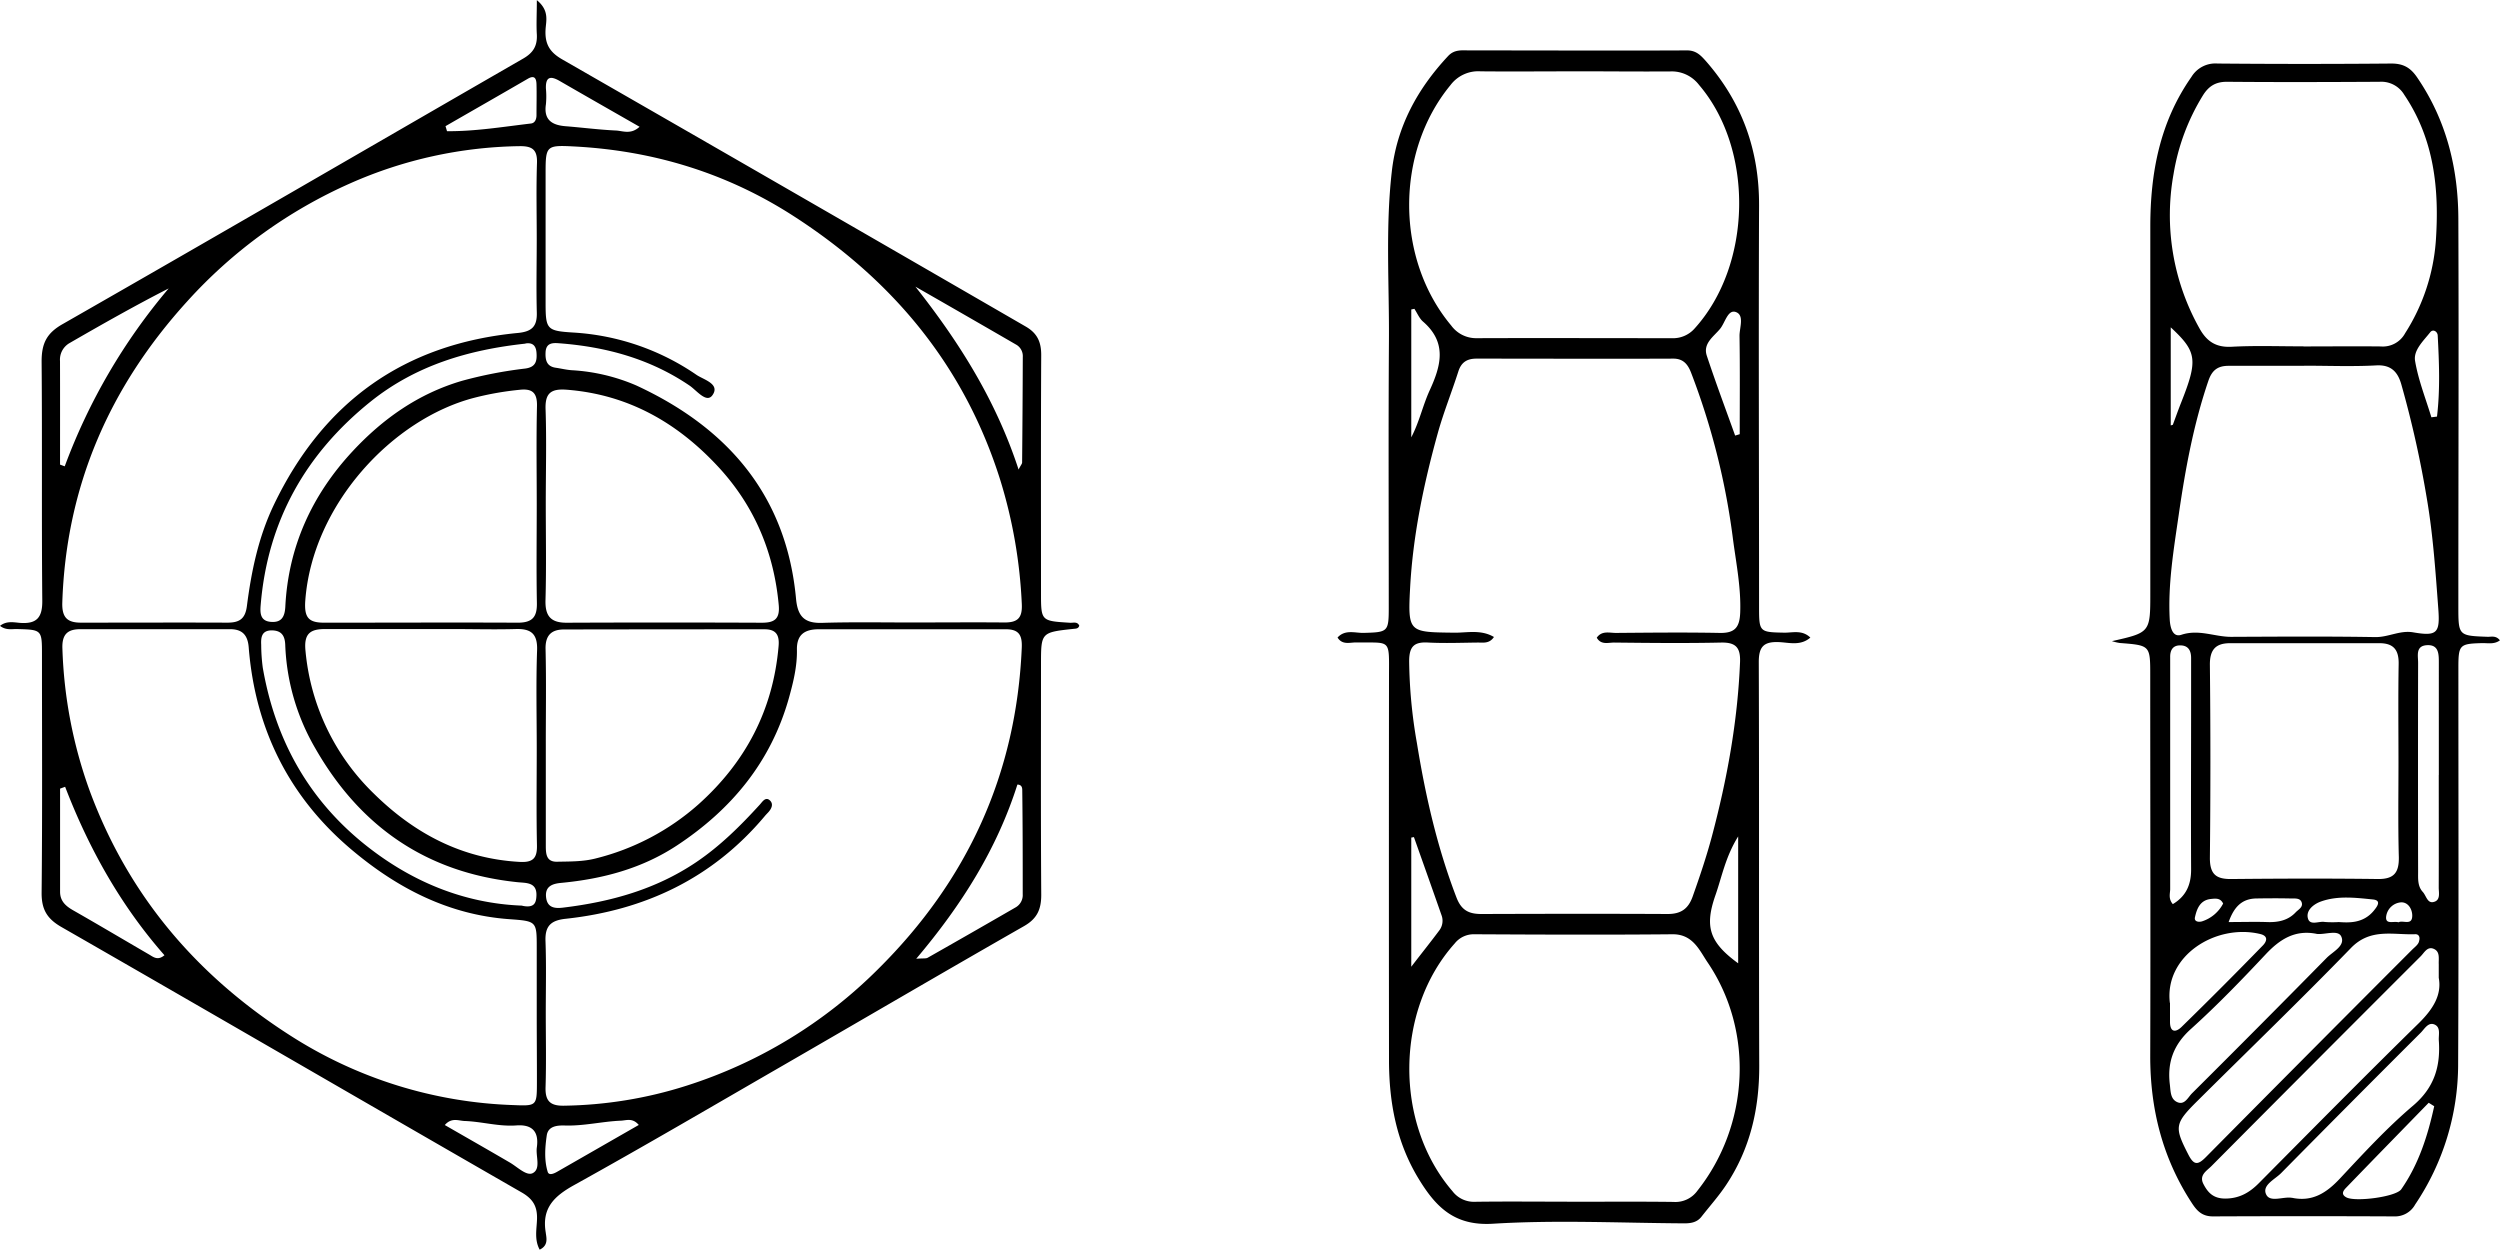
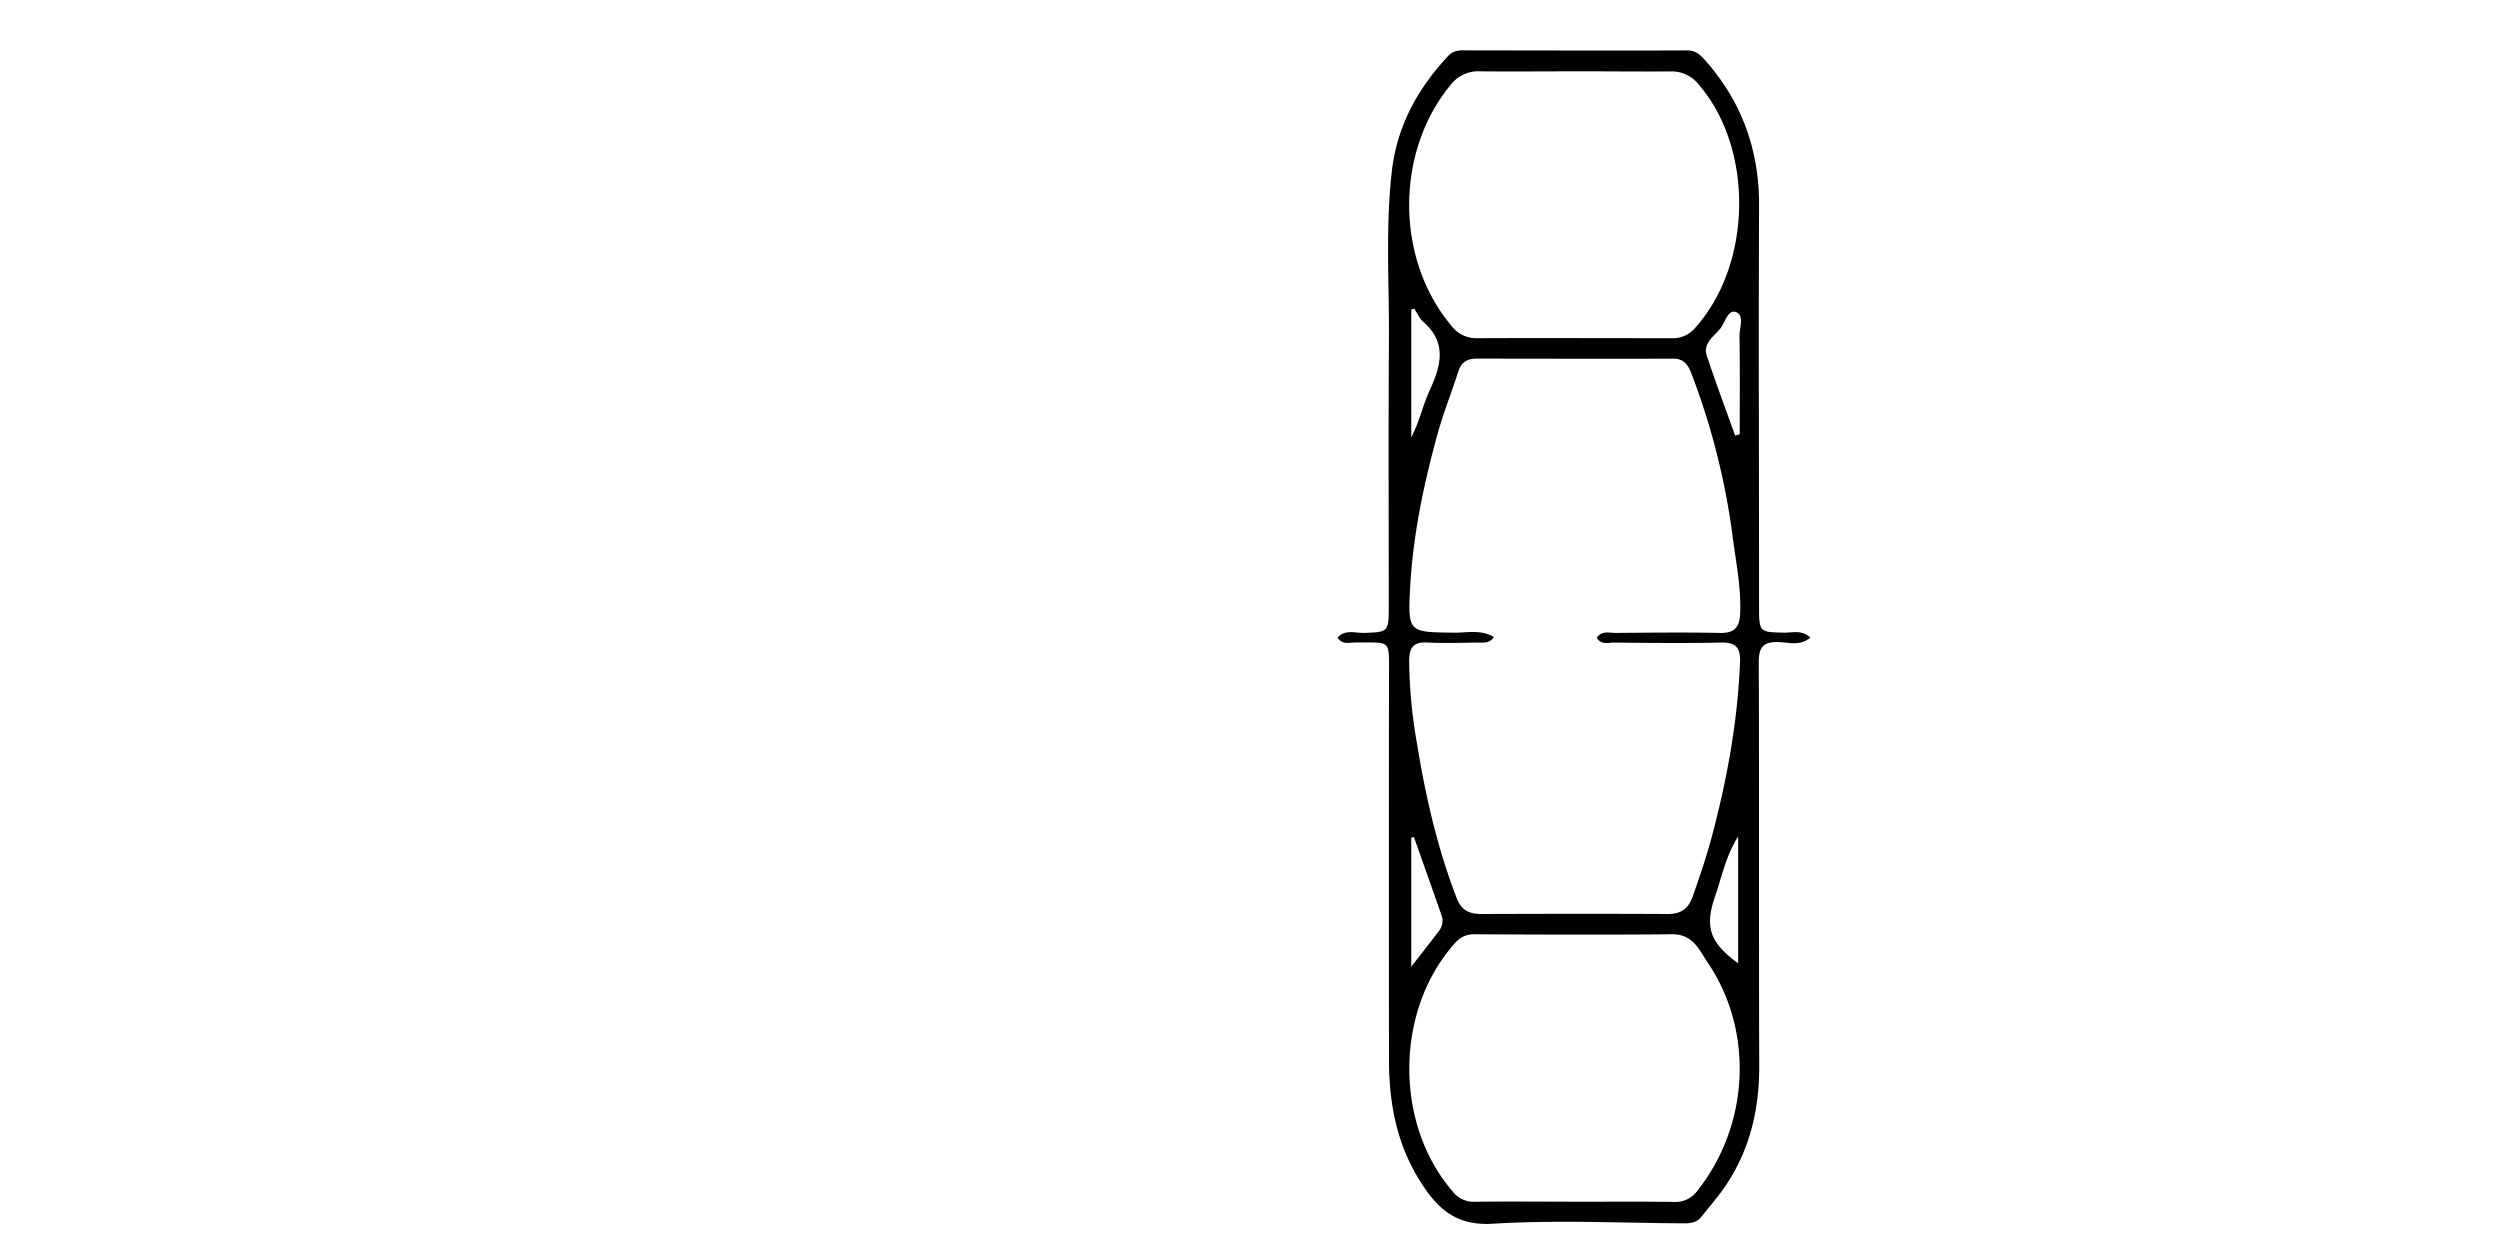
<svg xmlns="http://www.w3.org/2000/svg" id="Ebene_3" data-name="Ebene 3" viewBox="0 0 708.26 353.99">
  <g id="IEM1RU.tif">
-     <path d="M628.75,301.61c10.87-2.45,10.87-2.45,10.87-13.7q0-51.86,0-103.72c0-15.24,2.69-29.62,11.64-42.41a7.92,7.92,0,0,1,7.39-3.81q24.64.22,49.29,0c3.42,0,5.46,1.23,7.32,4,8.25,12.09,11.58,25.64,11.63,40,.14,36.56,0,73.13,0,109.7,0,8.42,0,8.41,8.36,8.71,1.08,0,2.32-.39,3.42,1-1.64,1.22-3.47.74-5.15.79-6.28.18-6.62.48-6.62,7,0,37.4.11,74.8-.07,112.2a71.21,71.21,0,0,1-12.18,39.85,6.5,6.5,0,0,1-6,3.36q-25.65-.12-51.29,0c-3,0-4.46-1.48-5.91-3.69-8.35-12.72-11.89-26.73-11.85-41.88.11-35.9,0-71.8,0-107.71,0-8.51,0-8.5-8.65-9.17A15.74,15.74,0,0,1,628.75,301.61Zm54.44-78c-7.13,0-14.26,0-21.39,0-3.06,0-4.7,1.21-5.74,4.28-4.19,12.3-6.52,25-8.37,37.8-1.42,9.81-3.1,19.69-2.57,29.72.12,2.42.87,5.21,3.29,4.4,5-1.66,9.44.6,14.14.58,13.6-.06,27.2-.16,40.8.07,3.72.06,7-2,10.77-1.34,6.76,1.16,7.6.19,7.09-6.66-.77-10.26-1.45-20.51-3.15-30.67a296.83,296.83,0,0,0-7.35-33c-1-3.44-2.87-5.55-7.12-5.3C696.81,223.86,690,223.57,683.19,223.58Zm-.17-5.49c7.3,0,14.59-.08,21.89,0a7.18,7.18,0,0,0,6.91-3.76,56.06,56.06,0,0,0,8.69-26.11c1-14.65-.42-28.78-8.94-41.42a7.56,7.56,0,0,0-7-3.69c-14.43.08-28.85.13-43.27,0-3.29,0-5.22,1.34-6.82,3.93a61.17,61.17,0,0,0-8.27,22.18,65.52,65.52,0,0,0,7.31,43.7c2.06,3.73,4.67,5.49,9.12,5.26C669.42,217.84,676.23,218.1,683,218.09Zm26.91,117.82c0-9.29-.11-18.59.05-27.88.07-4-1.47-5.88-5.48-5.87-14.08,0-28.17,0-42.26,0-4.08,0-5.78,1.8-5.74,6.13q.29,27.38,0,54.76c0,4.81,2,6,6.27,5.92,13.75-.13,27.51-.18,41.26,0,4.65.07,6.08-1.82,6-6.23C709.78,353.84,709.93,344.87,709.93,335.91Zm11.41,61c0-1.8,0-2.8,0-3.79-.08-1.6.45-3.61-1.48-4.39-1.76-.71-2.62,1.1-3.6,2.09q-29.75,29.72-59.38,59.54c-1.3,1.3-3.5,2.5-2.22,5s2.86,4.12,6.13,4.14c4,0,6.9-1.65,9.59-4.37,15.07-15.19,30.1-30.42,45.38-45.39C719.73,405.83,722.24,401.82,721.34,397Zm-5.57-10.37c.39-1.36-.28-2-1.15-1.93-6.25.23-12.62-1.79-18.13,3.88-14.26,14.69-29,28.92-43.52,43.35-6.53,6.48-6.56,7.42-2.53,15.28,1.56,3,2.68,2.89,4.89.67q29.16-29.46,58.46-58.79C714.6,388.22,715.59,387.55,715.77,386.58Zm-36,72.74c5.78,1.22,9.77-1.4,13.56-5.44,6.67-7.13,13.32-14.37,20.74-20.67,6.05-5.13,7.8-11.16,7.29-18.46-.11-1.59.6-3.71-1.2-4.51s-2.86,1.26-3.93,2.32q-19.85,19.8-39.54,39.76c-1.78,1.8-5.45,3.42-4.27,6C673.5,460.76,677.26,458.89,679.74,459.32Zm7-74.77c-6.12-1.24-10.43,1.5-14.46,5.79-6.8,7.25-13.72,14.42-21.09,21.07-5,4.46-6.84,9.47-6.06,15.85.22,1.84.14,3.95,1.91,4.87,2.21,1.15,3.19-1.23,4.35-2.39q19.19-19.1,38.17-38.39c1.75-1.78,5.36-3.4,4.12-6.07C692.77,383.28,689.11,384.83,686.75,384.55Zm34.59-45V307.69c0-2.4,0-5.11-3.33-4.94s-2.53,3-2.54,5q-.06,29.6,0,59.19c0,2-.16,4.08,1.29,5.68,1,1.05,1.29,3.25,3,2.91,2.16-.43,1.54-2.65,1.55-4.18C721.37,360.74,721.34,350.13,721.34,339.52ZM646,376.11c3.77-2.25,5.2-5.53,5.18-9.84-.08-16,0-31.92,0-47.88,0-4,0-8,0-12,0-2.19-.87-3.61-3.15-3.58-2.07,0-2.82,1.42-2.78,3.36,0,.66,0,1.33,0,2q0,31.92,0,63.84C645.17,373.3,644.76,374.68,646,376.11Zm-.8,28c0,1.69,0,3.51,0,5.33,0,3.06,1.62,3.08,3.28,1.46q11.65-11.38,23-23.05c1-1,1.8-2.66-.73-3.27C658.23,381.57,643.55,390.72,645.16,404.09Zm74.89,29.28-1.6-1c-7.79,8-15.6,16-23.33,24-.63.66-1.79,1.84,0,2.8,2.49,1.35,14-.12,15.55-2.28C715.66,449.8,718.23,441.71,720.05,433.37ZM645.41,240.49l.59-.17c.75-2,1.45-4,2.24-6,4.93-12.38,4.66-14.65-2.83-21.61Zm73.84-2.3,1.59-.2c.91-7.63.61-15.31.2-23-.06-1.07-1.31-1.92-2.13-.88-1.92,2.44-4.79,5.07-4.28,8.1C715.55,227.66,717.64,232.88,719.25,238.19Zm-57.44,143c4,0,7.39-.11,10.81,0,3.13.13,6-.42,8.18-2.75.73-.78,2.13-1.43,1.72-2.77s-1.89-1.14-3-1.16c-3.32-.07-6.63-.06-9.95,0C665.6,374.61,663.35,376.85,661.81,381.2Zm31.12,0c2.72.17,6.92.52,10-3.21,1-1.22,2.27-2.93-.26-3.19-4.89-.49-9.95-1.13-14.71.58-1.91.67-4.26,2.39-3.71,4.69s3.14.79,4.8,1.11A29.74,29.74,0,0,0,692.93,381.2Zm17,.08c1.22-.72,3.89,1.08,3.9-1.89,0-1.82-1.15-3.87-3.2-3.77a4.61,4.61,0,0,0-4.21,4.16C706.28,382,708.62,380.82,710,381.28Zm-49.7-5.36c-.77-1.59-2.15-1.39-3.43-1.26-3.07.31-4,2.78-4.53,5.17-.32,1.38,1.26,1.44,2.11,1.14A10.29,10.29,0,0,0,660.27,375.92Z" transform="translate(-30.43 -119.97)" />
-   </g>
+     </g>
  <g id="Js1ZjR.tif">
-     <path d="M183.32,474c-1.56-2.86-.83-5.87-.75-8.69.1-3.57-1.15-5.68-4.35-7.52-43.49-25-86.87-50.23-130.38-75.19-4.18-2.4-5.67-5.08-5.62-9.83.23-22.43.1-44.86.1-67.3,0-7.12,0-7.11-7.24-7.29-1.44,0-3,.36-4.65-.9,1.83-1.47,3.87-1,5.63-.85,4.7.36,6.4-1.42,6.35-6.28-.21-22.6,0-45.2-.19-67.79,0-5.06,1.39-8,6-10.6,43.57-24.91,87-50.16,130.45-75.21,2.84-1.64,4-3.58,3.85-6.78-.18-2.92,0-5.86,0-9.76,3.67,3,2.57,6,2.46,8.46-.19,4,1.21,6.31,4.74,8.33q65.72,37.73,131.3,75.68c3.28,1.89,4.41,4.39,4.39,8.12-.12,22.43-.06,44.86-.06,67.29,0,8.06,0,8,8.28,8.51.88.05,2-.41,2.56.81-.23.87-.94.85-1.56.91-9.28,1-9.28,1-9.28,10.08,0,21.77-.08,43.54.07,65.3,0,4.1-1.17,6.72-4.86,8.83-22.86,13.06-45.59,26.37-68.39,39.54-19.64,11.34-39.21,22.81-59,33.79-5.71,3.16-9.29,6.52-8.13,13.47C185.21,470.59,185.9,472.78,183.32,474ZM288.89,296.32c8.64,0,17.29-.08,25.93,0,3.74.05,5.3-1.09,5.09-5.23A139.6,139.6,0,0,0,313.82,256c-10.12-32.28-30.38-56.62-58.48-74.76C236.41,169,215.5,162.62,193,161.46c-7.7-.4-8-.19-8,7.28v36.9c0,7.7.28,8.08,8,8.55a68.73,68.73,0,0,1,34.78,12c2,1.35,6.75,2.55,4.49,5.74-1.68,2.38-4.47-1.35-6.47-2.71-11.17-7.59-23.68-11-36.95-12-1.87-.15-3.74-.13-3.86,2.59-.1,2.25.35,4,2.94,4.35,1.47.22,2.94.58,4.42.69a53.75,53.75,0,0,1,18.34,4.32c25.81,11.94,42.55,31.11,45.26,60.42.47,5.1,2.44,7,7.42,6.84C271.92,296.16,280.41,296.33,288.89,296.32ZM185.05,407c0,7,.16,14-.06,20.93-.13,3.87,1.23,5.35,5.14,5.29a119.8,119.8,0,0,0,34.77-5.66,134.45,134.45,0,0,0,54.26-33c25.37-25.13,39.22-55.33,40.74-91.12.16-3.7-.95-5.21-4.61-5.2-17.61,0-35.22,0-52.83,0-3.85,0-6.34,1.32-6.26,5.8.09,4.65-1,9.12-2.26,13.65-5.1,18.15-16.27,31.6-31.71,41.79-9.9,6.53-21,9.49-32.75,10.61-2.39.22-4.75.86-4.33,4.18.38,3,2.64,3.1,4.85,2.83,13.46-1.63,26.25-5.16,37.68-12.88,6.81-4.6,12.53-10.29,18-16.29.68-.73,1.58-2.3,2.79-1.26s.55,2.43-.45,3.5c-.34.36-.69.72-1,1.1-14.74,17.52-33.89,26.58-56.35,29-4.18.45-5.84,2.05-5.7,6.26C185.22,393.34,185.05,400.15,185.05,407Zm-2.56.43q0-9.47,0-18.94c0-7.52,0-7.55-7.72-8.11-17.25-1.23-31.82-8.81-44.72-19.68-17.71-14.92-27.33-34.22-29.16-57.33-.27-3.45-1.79-5.16-5.29-5.15-14.13,0-28.26,0-42.38,0-3.57,0-5.27,1.38-5.11,5.48A129.91,129.91,0,0,0,55.84,344c11,29.77,30.45,52.5,57,69.45a124.43,124.43,0,0,0,62.9,19.59c6.68.28,6.79.26,6.8-6.23S182.49,413.87,182.49,407.39Zm0-219.86c0-7.15-.17-14.29.07-21.43.13-3.81-1.37-4.82-5-4.76a122.43,122.43,0,0,0-47.79,10.48,137,137,0,0,0-46.35,33.54c-22,24.22-34.28,52.39-35.34,85.3-.13,4.28,1.47,5.69,5.38,5.67,13.79,0,27.58-.06,41.37,0,3.37,0,5.08-1,5.55-4.71,1.26-9.86,3.27-19.53,7.62-28.64,14-29.2,36.89-45.62,69.14-48.72,4-.39,5.49-1.84,5.37-5.83C182.33,201.48,182.49,194.5,182.49,187.53Zm0,144.52c0-9.3-.23-18.62.1-27.91.16-4.75-1.8-6.15-6.14-6-6,.17-12,0-17.94,0l-35.9,0c-4.18,0-6.15,1.16-5.63,6.21a64.44,64.44,0,0,0,19.33,40.38c11.44,11.27,24.89,18.47,41.32,19.38,3.76.21,5-1,4.92-4.69C182.36,350.33,182.49,341.19,182.49,332.05Zm2.57-.86c0,9.46,0,18.92,0,28.37,0,2.32.15,4.57,3.2,4.5,3.63-.08,7.27,0,10.86-.91a68.89,68.89,0,0,0,29.15-15.31c13.42-12,21.2-26.84,22.74-44.89.28-3.21-.8-4.75-4-4.74q-28.38,0-56.77.05c-3.53,0-5.34,1.59-5.25,5.55C185.21,312.93,185.05,322.06,185.06,331.19Zm-2.57-68.34c0-9.3-.15-18.6.07-27.89.09-3.88-1.44-5-5-4.59a84.51,84.51,0,0,0-12.64,2.22c-23.34,6-46,30.38-48,57.48-.36,4.92,1,6.28,5.41,6.27,18.27,0,36.53-.09,54.79,0,4.18,0,5.5-1.64,5.41-5.64C182.36,281.44,182.49,272.14,182.49,262.85Zm2.56-.3c0,9.14.18,18.28-.08,27.41-.12,4.47,1.46,6.41,6,6.39q27.67-.12,55.33,0c3.46,0,5.12-1,4.75-5-1.34-14.69-6.7-27.63-16.57-38.55C222.81,240,208.68,231.76,191,230.38c-4.56-.35-6.22,1-6,5.76C185.29,244.93,185.05,253.75,185.05,262.55Zm-5.76-45.27c-16.13,1.75-31,6.15-43.76,16.34-18.49,14.82-29.24,33.85-31.24,57.61-.19,2.21-.24,4.59,2.8,4.87s4-1.35,4.17-4.22c.83-17.08,7.58-31.77,19.09-44.13,8.53-9.16,18.55-16.27,30.89-19.91a120.32,120.32,0,0,1,18-3.5c2.95-.4,3.37-2.07,3.18-4.52C182.26,217.59,181,217,179.29,217.28Zm-.9,159.26c3.29.69,3.9-.73,4-2.62.3-4.15-2.9-3.8-5.43-4.07-25.69-2.68-44.51-15.72-57.21-37.93a62.65,62.65,0,0,1-8.51-29.3c-.1-2.67-1.13-4.07-3.81-4.1-2.86,0-3.11,1.94-3,4.09a51.25,51.25,0,0,0,.44,6.45c3.44,19.84,12.4,36.54,28.1,49.46C146.49,369.64,161.83,375.94,178.39,376.54ZM289.77,201.18C302.27,217,312.63,233.51,319,253c.56-1.16,1-1.6,1-2q.14-14.94.19-29.88a3.75,3.75,0,0,0-1.72-3.42Q304.13,209.39,289.77,201.18ZM47.44,251.6l1.33.48a168.08,168.08,0,0,1,29.45-50.4c-9.66,4.94-18.95,10.21-28.2,15.55a5.41,5.41,0,0,0-2.59,5.05C47.46,232.05,47.44,241.83,47.44,251.6Zm1.44,91.27-1.43.52v29.22c0,2.68,1.64,4.09,3.8,5.31,7.17,4.09,14.27,8.31,21.41,12.46,1.22.71,2.44,1.82,4.36.21C64.62,376.49,55.61,360.36,48.88,342.87ZM290,391.59c2-.16,2.75,0,3.25-.29q12.48-7.08,24.92-14.27a4,4,0,0,0,2-3.74c0-9.78,0-19.55-.13-29.32,0-.64,0-1.69-1.38-1.73C312.9,360.38,303,376.21,290,391.59Zm-78.59,47.1c-1.76-2.1-3.5-1.3-5.06-1.23-5.3.22-10.49,1.53-15.84,1.37-2.09-.06-4.78.09-5.18,2.8-.49,3.41-.76,7,.27,10.34.35,1.11,1.77.48,2.61,0C195.87,447.59,203.55,443.17,211.37,438.69Zm.24-282.79c-7.88-4.51-15.29-8.73-22.68-13-2.59-1.5-4-1.2-3.88,2.16a23.72,23.72,0,0,1,0,4.46c-.67,4.41,1.71,5.9,5.58,6.21,4.77.38,9.53,1,14.31,1.22C206.92,157.06,209.15,158.15,211.61,155.9Zm-55-.18.42,1.42c8,.06,15.88-1.25,23.79-2.18,1.13-.13,1.54-1.21,1.56-2.26,0-3,.08-6,0-8.93-.06-1.53-.53-2.61-2.47-1.48C172.17,146.81,164.39,151.25,156.63,155.72Zm-.17,283c6.24,3.59,12.35,7.07,18.42,10.62,2.12,1.24,4.68,3.85,6.43,3,2.42-1.23.82-4.79,1.19-7.31.65-4.51-1.36-6.55-5.81-6.22-5,.37-9.82-1.11-14.76-1.26C160.23,437.44,158.32,436.55,156.46,438.68Z" transform="translate(-30.43 -119.97)" />
-   </g>
+     </g>
  <g id="nIUowR.tif">
    <path d="M409.36,300.59c2.15-2.38,5-1.25,7.43-1.32,6.79-.18,7.07-.3,7.08-7,0-25.26-.12-50.52.05-75.78.11-15.94-1-31.91.8-47.8,1.41-12.84,7.28-23.57,16-32.88,1.78-1.89,3.9-1.56,6-1.56,20.55,0,41.11.1,61.66,0,2.57,0,3.88,1.4,5.31,3,10.28,11.72,15.16,25.32,15.09,41-.16,37.89,0,75.78,0,113.67,0,7.15.1,7.15,7.24,7.29,2.37,0,5-.82,7.29,1.39-2.81,2.44-6.07,1.39-8.95,1.28-4.35-.17-5.68,1.38-5.66,5.75.14,38.06,0,76.12.13,114.17.05,12.29-2.58,23.67-9.41,33.92-2.1,3.15-4.65,6-7,9-1.25,1.57-3,1.84-4.9,1.83-18.07-.11-36.19-1-54.19.11-11,.67-16.24-4.9-21.08-12.88-6.22-10.28-8.29-21.54-8.31-33.31q-.06-54.35,0-108.68c0-11.12.73-9.65-9.46-9.81C412.71,302,410.7,302.71,409.36,300.59Zm44.31-.16c-1.29,1.94-3,1.57-4.6,1.58-4.65.05-9.3.24-13.93,0-4-.25-5.47,1-5.49,5.23a141.46,141.46,0,0,0,2.2,23.26c2.42,14.93,5.76,29.58,11.21,43.75,1.42,3.69,3.6,4.67,7.11,4.66,17.58-.06,35.16-.09,52.73,0,3.72,0,5.81-1.44,7.05-4.9,2-5.62,3.9-11.26,5.44-17,4.32-16.23,7.32-32.65,8-49.48.15-4.09-1.19-5.6-5.35-5.52-10.11.22-20.23.11-30.34,0-1.67,0-3.7.74-4.9-1.38,1.46-2.09,3.63-1.33,5.49-1.35,9.78-.08,19.56-.19,29.34,0,4.38.09,5.67-1.65,5.81-5.88.23-6.89-1.09-13.57-2-20.29a202.16,202.16,0,0,0-11.94-47.61c-.88-2.23-2.13-3.95-5.06-3.93-18.57.08-37.14,0-55.71,0-2.66,0-4.32,1-5.16,3.68-1.87,5.84-4.17,11.54-5.81,17.43-4,14.42-7.06,29.07-7.85,44-.66,12.45-.27,12.37,12.08,12.53C445.77,299.33,449.82,298.17,453.67,300.43Zm23,160c9.29,0,18.58-.07,27.87.05a7.68,7.68,0,0,0,6.77-3.17c14.69-18.53,16.13-45.14,2.91-64.66-2.31-3.4-4.13-8-9.88-8-18.75.18-37.49.1-56.24,0a6.87,6.87,0,0,0-5.55,2.61c-16.88,18.84-17.18,51-.63,70.18a7.59,7.59,0,0,0,6.38,3C457.72,460.31,467.17,460.42,476.63,460.42Zm.08-320.25c-8.95,0-17.91.09-26.86,0a9.84,9.84,0,0,0-8.54,3.91c-15.65,19-15.61,49.2.21,68.1a8.74,8.74,0,0,0,7.2,3.59c18.41-.07,36.81,0,55.22,0a8.15,8.15,0,0,0,6.57-2.78c16.29-18,16.87-50.72,1.2-69a9.71,9.71,0,0,0-8.14-3.79C494.62,140.27,485.67,140.17,476.71,140.17ZM522,243.37l1.3-.39c0-9.3.09-18.59-.06-27.88,0-2.33,1.45-5.87-1.07-6.74-2.25-.76-3,3-4.41,4.74-1.79,2.2-4.94,4.15-3.79,7.63C516.48,228.33,519.3,235.83,522,243.37Zm.86,149.5V356.93c-3.62,5.84-4.6,11.4-6.43,16.63C513.31,382.47,514.66,386.91,522.85,392.87ZM431.13,207.46l-.88.18v36.23c2.28-4.35,3.25-9,5.2-13.28,3.23-7,5-13.55-1.87-19.51C432.52,210.16,431.94,208.68,431.13,207.46ZM431,357.12l-.75.14v36.59c3.07-4,5.59-7.13,8-10.37a4.51,4.51,0,0,0,.55-4.28C436.23,371.84,433.61,364.48,431,357.12Z" transform="translate(-30.43 -119.97)" />
  </g>
</svg>